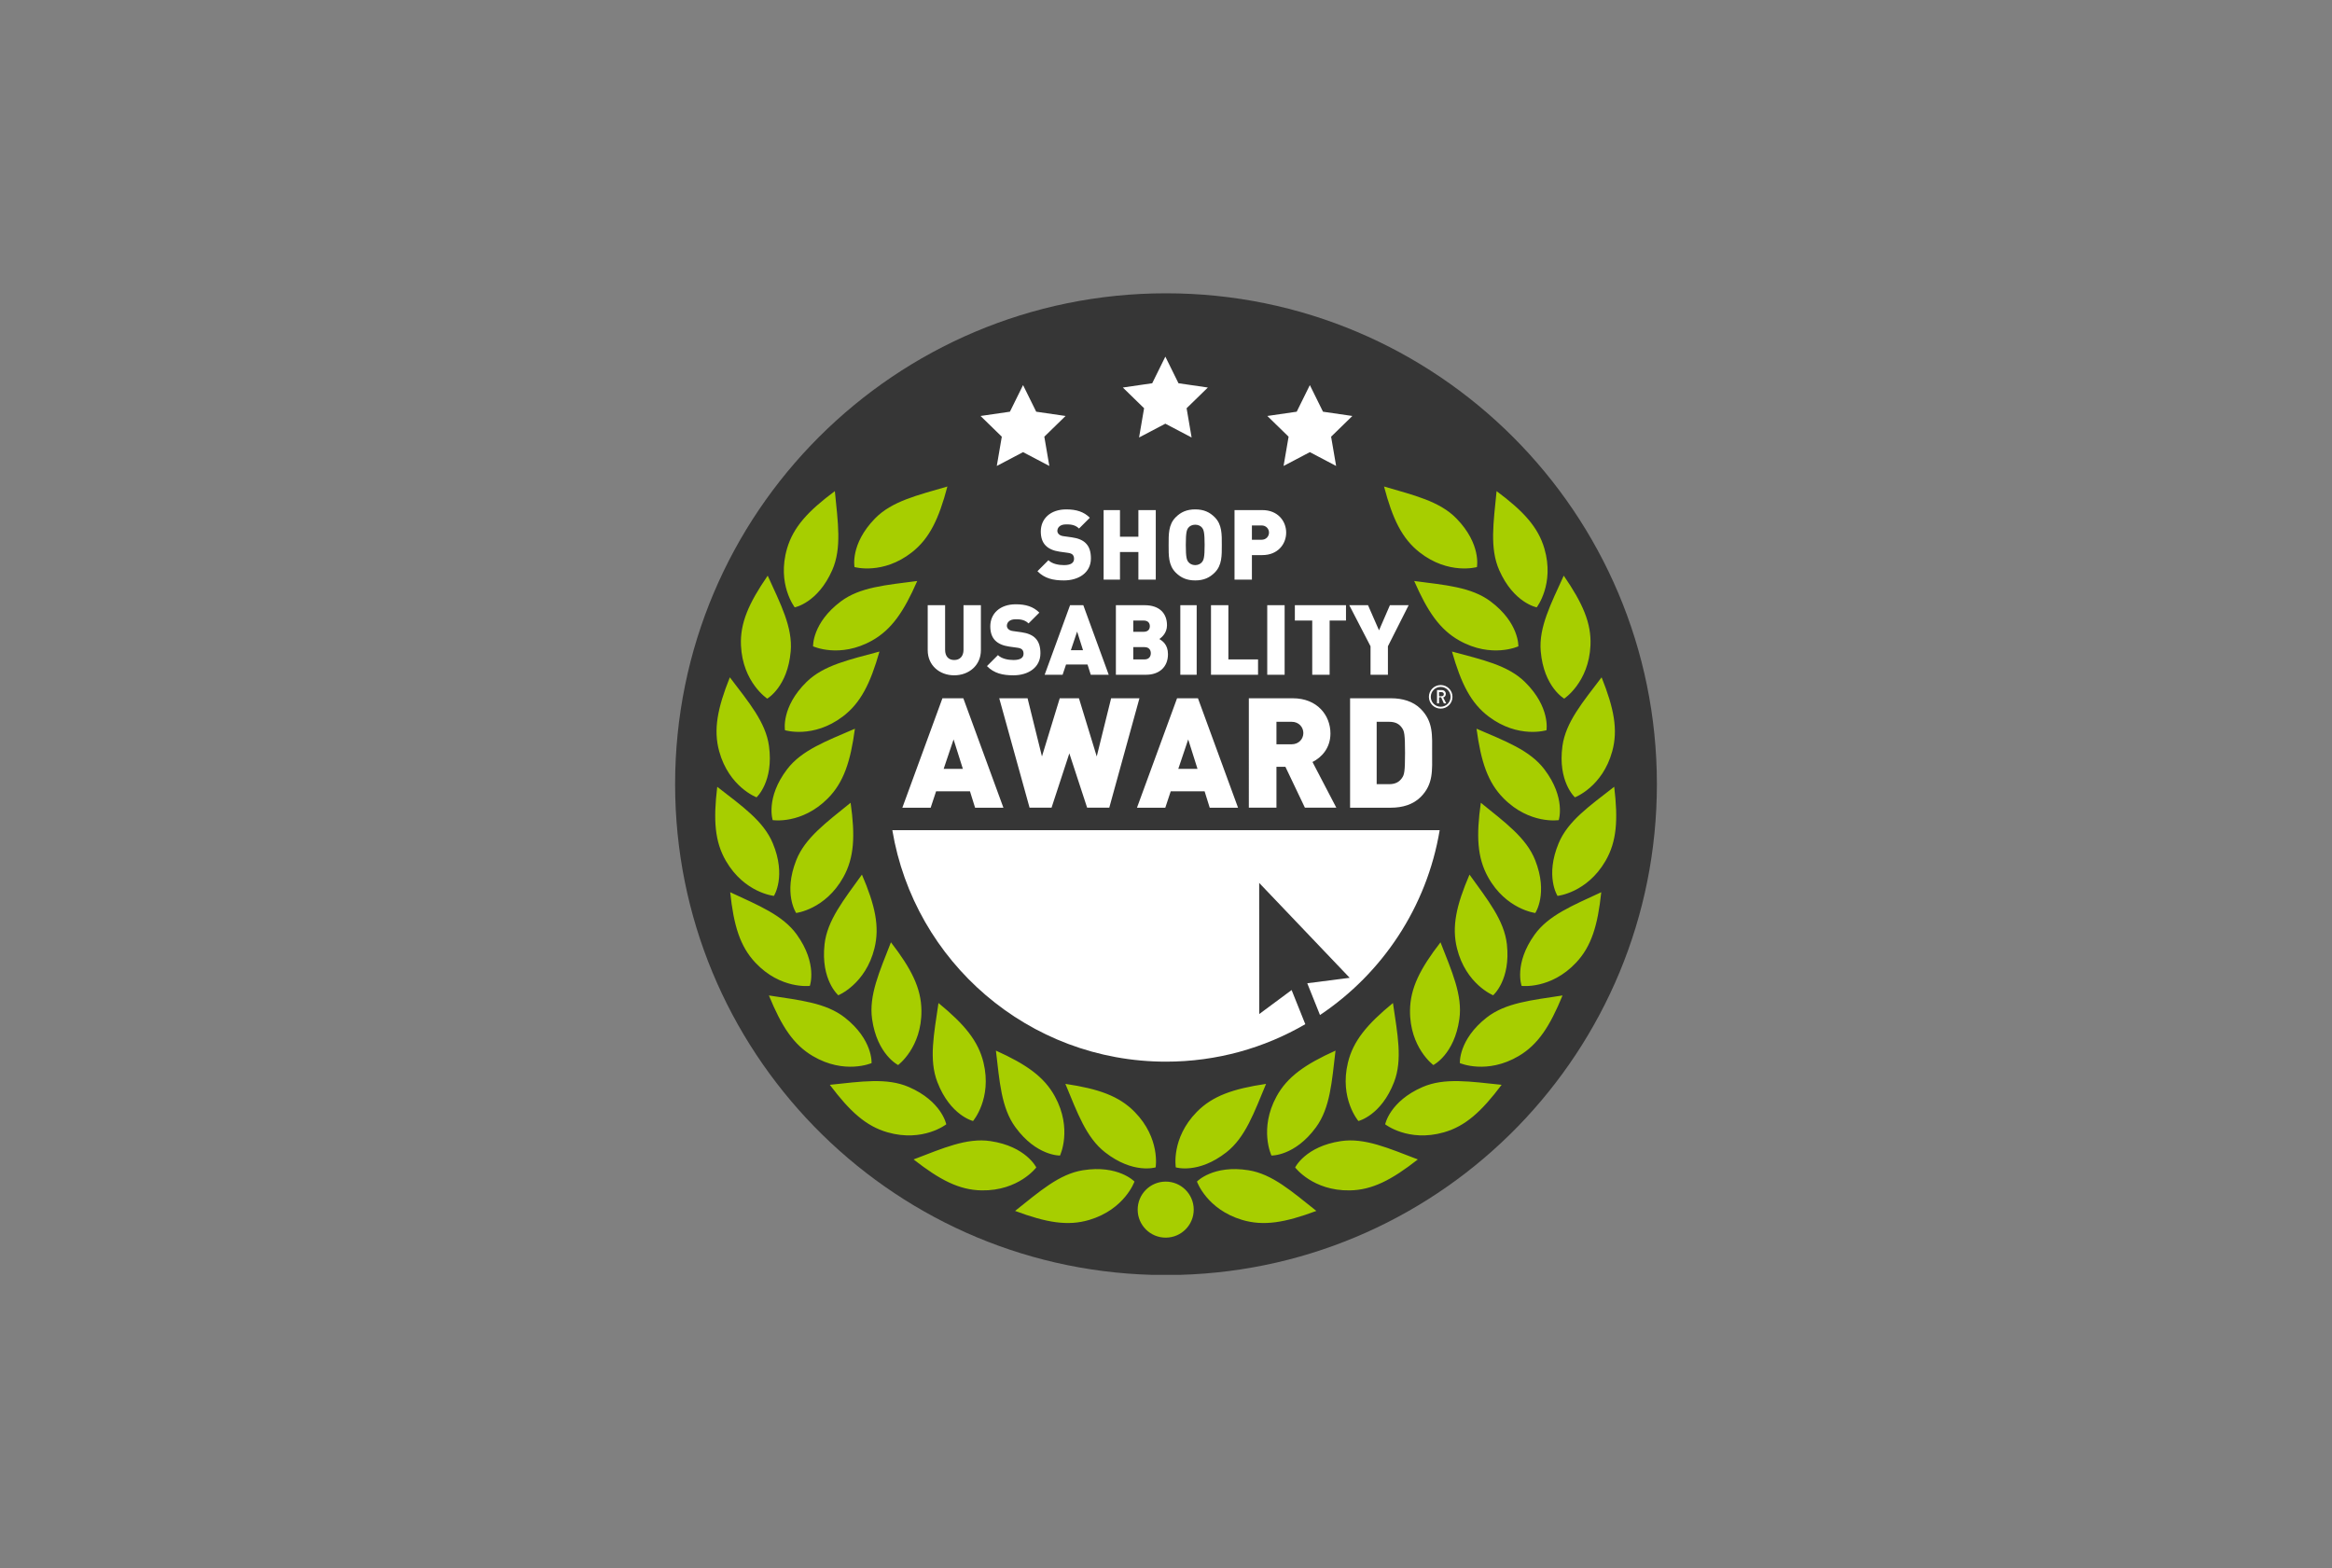
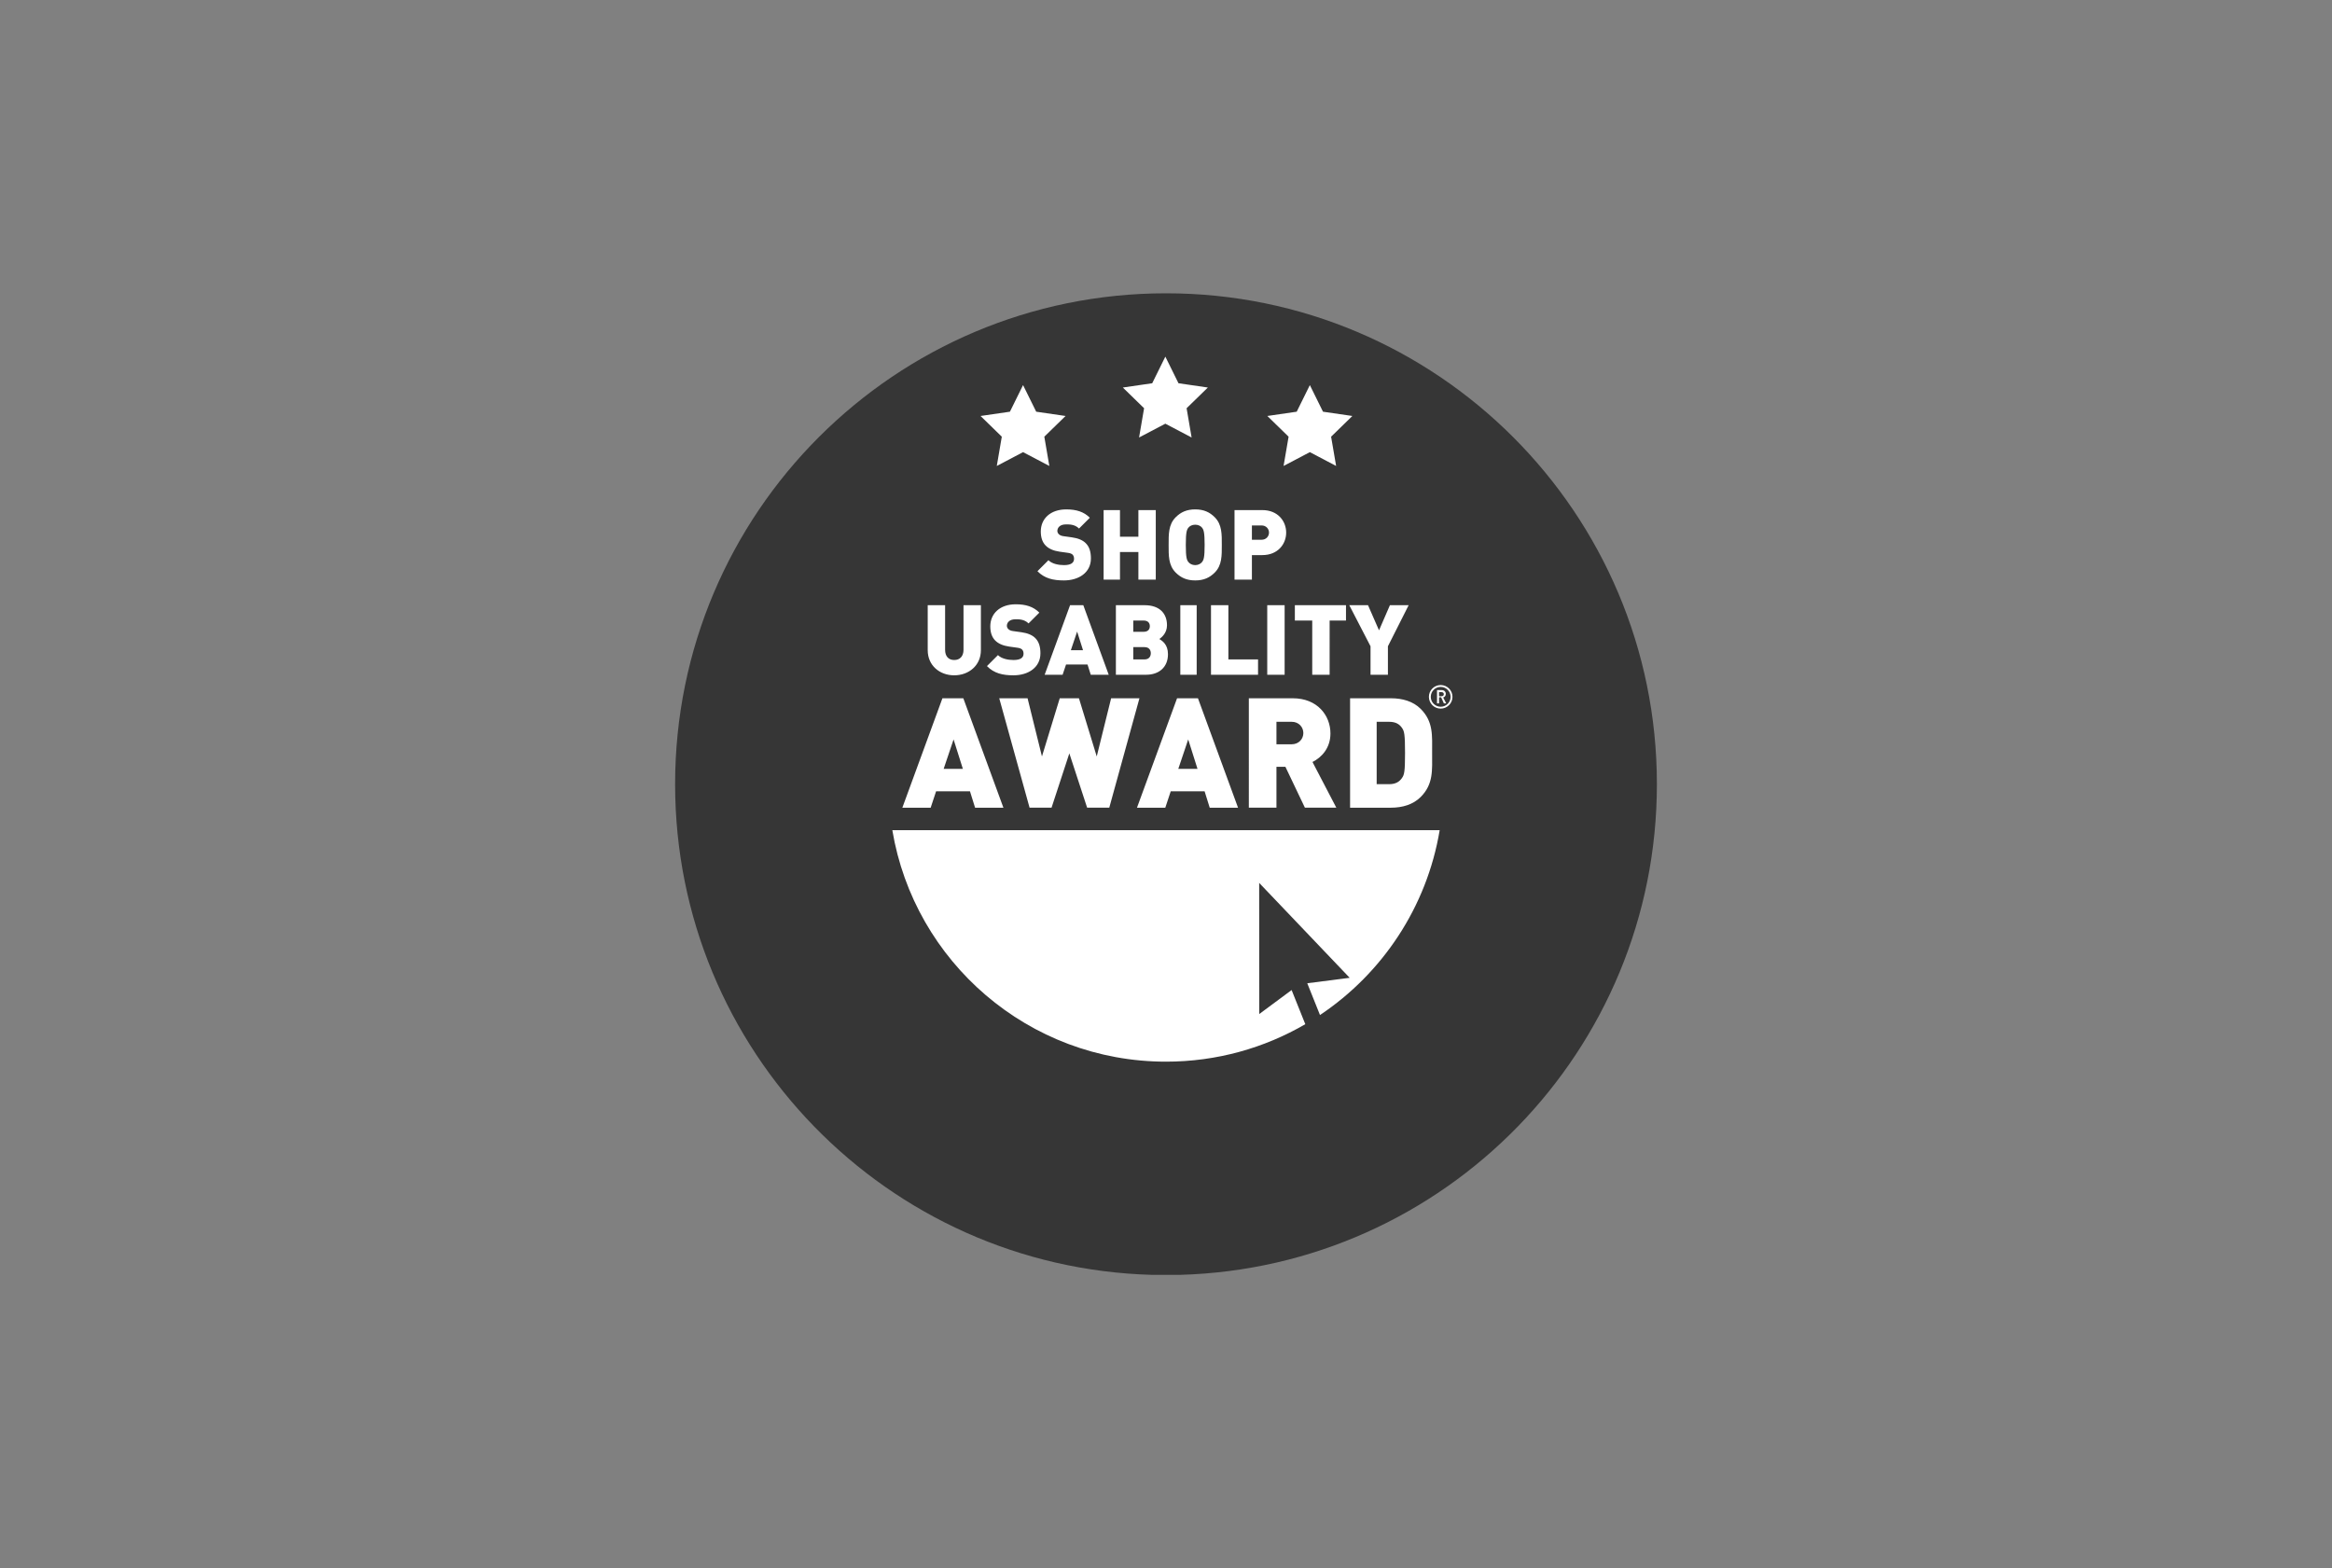
<svg xmlns="http://www.w3.org/2000/svg" version="1.1" id="Layer_1" x="0px" y="0px" viewBox="0 0 345 232" style="enable-background:new 0 0 345 232;" xml:space="preserve">
  <rect x="0" y="0" width="345" height="232" fill="#808080" stroke="none" />
  <style type="text/css">
	.st0{fill:#363636;}
	.st1{fill:#A7CE00;}
	.st2{fill:#FFFFFF;}
</style>
  <g>
    <path class="st0" d="M99.877,116.015c0,39.413,31.394,71.493,70.541,72.593h4.164   c39.147-1.1,70.541-33.18,70.541-72.593c0-40.108-32.514-72.623-72.623-72.623S99.877,75.906,99.877,116.015   L99.877,116.015z" />
-     <path class="st1" d="M134.914,81.706c2.598-2.042,3.983-4.937,5.245-9.73c-4.446,1.301-8.214,2.174-10.703,4.722   c-3.711,3.798-3.038,7.196-3.038,7.196S130.607,85.091,134.914,81.706z M120.288,95.621   c0,0,3.956,1.827,8.732-0.857c2.881-1.619,4.694-4.266,6.678-8.809c-4.593,0.603-8.45,0.886-11.302,3.021   C120.145,92.16,120.288,95.621,120.288,95.621z M124.669,106.017c2.638-1.989,4.082-4.856,5.44-9.623   c-4.471,1.211-8.256,2.008-10.796,4.505c-3.787,3.723-3.183,7.134-3.183,7.134S120.295,109.315,124.669,106.017z    M114.315,121.333c0,0,4.305,0.671,8.161-3.221c2.325-2.348,3.342-5.391,4.002-10.304   c-4.251,1.841-7.882,3.172-10.037,6.008C113.227,118.044,114.315,121.333,114.315,121.333z M124.771,129.766   c1.605-2.888,1.762-6.094,1.07-11.002c-3.596,2.921-6.732,5.183-8.041,8.496v0   c-1.952,4.939-0.016,7.811-0.016,7.811S122.11,134.555,124.771,129.766z M124.019,147.245c0,0,4.039-1.634,5.351-6.953   c0.791-3.208,0.102-6.342-1.854-10.898c-2.704,3.762-5.137,6.768-5.531,10.309   C121.397,144.981,124.019,147.245,124.019,147.245z M132.868,157.567c0,0,3.505-2.589,3.45-8.067   c-0.033-3.304-1.482-6.168-4.511-10.092c-1.681,4.317-3.288,7.834-2.788,11.361   C129.765,156.027,132.868,157.567,132.868,157.567z M138.676,160.089c1.908,4.956,5.277,5.759,5.277,5.759   s2.834-3.31,1.55-8.636c-0.775-3.212-2.829-5.677-6.662-8.821C138.173,152.976,137.397,156.764,138.676,160.089z    M156.817,170.957c0,0,1.875-3.933-0.751-8.741c-1.584-2.9-4.209-4.745-8.728-6.783   c0.547,4.6,0.784,8.46,2.885,11.337C153.354,171.058,156.817,170.957,156.817,170.957z M163.481,170.474   c4.183,3.272,7.486,2.23,7.486,2.23s0.731-4.295-3.107-8.205c-2.315-2.358-5.344-3.417-10.247-4.146   C159.394,164.63,160.675,168.279,163.481,170.474z M123.12,84.352c1.436-3.26,0.841-7.082,0.39-11.692   c-3.978,2.958-6.147,5.323-7.073,8.495c-1.536,5.259,1.138,8.699,1.138,8.699S120.979,89.212,123.12,84.352z    M113.505,103.356c0,0,3.015-1.706,3.473-6.997c0.307-3.549-1.489-6.974-3.403-11.193   c-2.81,4.083-4.101,7.021-3.954,10.323C109.865,100.962,113.505,103.356,113.505,103.356z M111.924,117.961   c0,0,2.563-2.33,1.841-7.591c-0.484-3.53-2.993-6.473-5.792-10.164c-1.839,4.603-2.448,7.754-1.576,10.941   C107.844,116.43,111.924,117.961,111.924,117.961z M114.494,132.543c0,0,1.877-2.911-0.174-7.809v0   c-1.376-3.286-4.557-5.485-8.211-8.332c-0.593,4.921-0.371,8.123,1.292,10.978   C110.158,132.114,114.494,132.543,114.494,132.543z M119.807,145.856c0,0,1.179-3.257-1.916-7.573   c-2.076-2.895-5.668-4.327-9.867-6.285c0.523,4.929,1.455,8,3.714,10.411   C115.485,146.407,119.807,145.856,119.807,145.856z M128.941,157.28c0,0,0.22-3.457-3.958-6.734   c-2.803-2.199-6.653-2.568-11.231-3.273c1.881,4.586,3.635,7.274,6.479,8.956   C124.945,159.018,128.941,157.28,128.941,157.28z M134.459,160.82L134.459,160.82   c-3.268-1.419-7.086-0.802-11.694-0.327c2.98,3.961,5.356,6.118,8.533,7.027c5.267,1.507,8.693-1.185,8.693-1.185   S139.33,162.935,134.459,160.82z M153.31,172.717c0,0-1.518-3.113-6.771-3.895   c-3.523-0.524-7.052,1.059-11.38,2.71c3.904,3.055,6.757,4.523,10.061,4.579   C150.698,176.204,153.31,172.717,153.31,172.717z M160.206,173.133L160.206,173.133   c-3.518,0.562-6.405,3.136-10.033,6.016c4.643,1.736,7.806,2.275,10.973,1.332c5.25-1.563,6.69-5.676,6.69-5.676   S165.45,172.295,160.206,173.133z M210.002,81.706c4.307,3.385,8.496,2.188,8.496,2.188s0.673-3.398-3.038-7.196   c-2.49-2.548-6.257-3.421-10.703-4.722C206.019,76.769,207.405,79.664,210.002,81.706z M215.897,94.764   c4.776,2.684,8.732,0.857,8.732,0.857s0.143-3.461-4.108-6.644c-2.852-2.135-6.708-2.419-11.302-3.021   C211.203,90.498,213.016,93.146,215.897,94.764z M220.248,106.017c4.374,3.298,8.539,2.016,8.539,2.016   s0.604-3.411-3.183-7.134l0,0c-2.54-2.498-6.325-3.294-10.796-4.505   C216.166,101.162,217.609,104.028,220.248,106.017z M230.602,121.333c0,0,1.088-3.289-2.125-7.517   c-2.155-2.836-5.787-4.168-10.037-6.008c0.66,4.913,1.677,7.956,4.002,10.304   C226.297,122.004,230.602,121.333,230.602,121.333z M227.117,127.26l0-0   c-1.309-3.313-4.446-5.576-8.041-8.496c-0.692,4.908-0.535,8.114,1.07,11.002   c2.661,4.788,6.987,5.306,6.987,5.306S229.069,132.199,227.117,127.26z M220.898,147.245   c0,0,2.622-2.264,2.034-7.542c-0.394-3.541-2.827-6.547-5.531-10.309c-1.955,4.555-2.645,7.689-1.854,10.898   C216.859,145.612,220.898,147.245,220.898,147.245z M208.6,149.5c-0.055,5.478,3.45,8.067,3.45,8.067   s3.103-1.54,3.849-6.797c0.5-3.527-1.107-7.045-2.788-11.361C210.082,143.332,208.633,146.196,208.6,149.5z    M206.241,160.089c1.28-3.325,0.504-7.113-0.165-11.697c-3.833,3.144-5.887,5.609-6.662,8.821   c-1.284,5.326,1.55,8.636,1.55,8.636S204.333,165.045,206.241,160.089z M194.695,166.769   c2.101-2.877,2.338-6.737,2.885-11.337c-4.519,2.038-7.144,3.883-8.728,6.783c-2.626,4.808-0.751,8.741-0.751,8.741   S191.563,171.058,194.695,166.769z M181.436,170.474L181.436,170.474c2.806-2.195,4.087-5.844,5.868-10.12   c-4.903,0.728-7.932,1.788-10.247,4.146c-3.838,3.909-3.107,8.205-3.107,8.205S177.254,173.745,181.436,170.474z    M227.342,89.854c0,0,2.674-3.441,1.138-8.699c-0.926-3.172-3.095-5.537-7.073-8.495   c-0.45,4.611-1.046,8.432,0.39,11.692C223.938,89.212,227.342,89.854,227.342,89.854z M227.939,96.359h0   c0.458,5.29,3.473,6.997,3.473,6.997s3.641-2.394,3.884-7.867c0.147-3.301-1.144-6.239-3.954-10.323   C229.428,89.385,227.631,92.81,227.939,96.359z M232.993,117.961c0,0,4.08-1.53,5.526-6.814   c0.872-3.187,0.263-6.338-1.576-10.941c-2.799,3.692-5.307,6.635-5.792,10.164   C230.43,115.631,232.993,117.961,232.993,117.961z M238.808,116.401c-3.654,2.847-6.835,5.046-8.211,8.332v-0   c-2.051,4.898-0.174,7.809-0.174,7.809s4.336-0.43,7.093-5.163C239.179,124.524,239.401,121.323,238.808,116.401z    M227.026,138.283c-3.095,4.316-1.916,7.573-1.916,7.573s4.322,0.551,8.068-3.447   c2.259-2.411,3.192-5.482,3.714-10.411C232.694,133.956,229.101,135.388,227.026,138.283z M215.976,157.28   c0,0,3.996,1.738,8.71-1.051c2.844-1.683,4.598-4.37,6.479-8.956c-4.578,0.705-8.428,1.075-11.231,3.273   C215.756,153.823,215.976,157.28,215.976,157.28z M210.458,160.82L210.458,160.82   c-4.871,2.114-5.532,5.515-5.532,5.515s3.426,2.692,8.693,1.185c3.177-0.909,5.553-3.065,8.533-7.027   C217.544,160.018,213.726,159.402,210.458,160.82z M198.377,168.822c-5.253,0.782-6.771,3.895-6.771,3.895   s2.613,3.487,8.09,3.394c3.304-0.056,6.157-1.524,10.061-4.579C205.43,169.88,201.901,168.297,198.377,168.822z    M177.081,174.805c0,0,1.44,4.113,6.69,5.676c3.167,0.943,6.33,0.404,10.973-1.332   c-3.628-2.88-6.516-5.453-10.033-6.016C179.468,172.295,177.081,174.805,177.081,174.805z M172.433,174.812   c-2.289,0.012-4.135,1.878-4.123,4.168h-0c0.012,2.289,1.878,4.136,4.168,4.123   c2.289-0.012,4.135-1.878,4.123-4.168C176.588,176.646,174.722,174.8,172.433,174.812z" />
    <path class="st2" d="M189.894,68.936l3.887-2.044l3.887,2.044l-0.742-4.329l3.145-3.065l-4.346-0.632l-1.944-3.938   l-1.944,3.938l-4.346,0.632l3.145,3.065L189.894,68.936z M147.466,68.936l3.887-2.044l3.887,2.044l-0.742-4.329   l3.145-3.065l-4.346-0.632l-1.944-3.938l-1.944,3.938l-4.346,0.632l3.145,3.065L147.466,68.936z M168.515,64.726   l3.887-2.044l3.887,2.044l-0.742-4.329l3.145-3.065l-4.346-0.632l-1.944-3.938l-1.944,3.938l-4.346,0.632   l3.145,3.065L168.515,64.726z M172.5,157.067c7.512,0,14.551-2.02,20.608-5.543l-2.024-5.051l0,0l-4.788,3.549   l-0.011-19.402l13.389,14.042l-6.275,0.806l1.883,4.7c9.22-6.164,15.805-15.96,17.706-27.344H132.013   C135.257,142.255,152.147,157.067,172.5,157.067z M138.486,117.074h5.014l0.756,2.421h4.19l-5.93-16.189h-3.091   l-5.93,16.189h4.19L138.486,117.074z M141.073,109.395l1.374,4.35h-2.839L141.073,109.395z M155.567,119.494   l2.633-8.037l2.633,8.037h3.274l4.465-16.189h-4.19l-2.129,8.609l-2.633-8.609h-2.839l-2.633,8.609l-2.129-8.609   h-4.19l4.488,16.189H155.567z M173.198,117.074h5.014l0.756,2.421h4.19l-5.93-16.189h-3.091l-5.93,16.189h4.19   L173.198,117.074z M175.785,109.395l1.374,4.35h-2.839L175.785,109.395z M184.755,119.494h4.085v-6.052h1.325   l2.885,6.052h0h4.648l-3.526-6.761c1.282-0.641,2.656-1.999,2.656-4.22c0-2.679-1.946-5.207-5.564-5.207h-6.509   L184.755,119.494L184.755,119.494z M188.84,106.785h2.24c1.099,0,1.74,0.817,1.74,1.664   s-0.641,1.664-1.74,1.664h-2.24V106.785z M210.177,104.873c-1.122-1.122-2.702-1.567-4.396-1.567h-6.047v16.189   h6.047c1.694,0,3.274-0.46,4.396-1.582c1.901-1.9,1.694-3.956,1.694-6.52   C211.871,108.828,212.077,106.773,210.177,104.873z M207.429,115.074c-0.366,0.549-0.916,0.941-1.923,0.941h-1.839   v-9.229h1.839c1.007,0,1.557,0.377,1.923,0.926c0.321,0.458,0.435,0.933,0.435,3.681   C207.864,114.163,207.75,114.616,207.429,115.074z M141.167,99.91c2.148,0,3.948-1.452,3.948-3.716v-6.657h-2.572   v6.598c0,0.958-0.534,1.51-1.376,1.51c-0.842,0-1.347-0.552-1.347-1.51v-6.598h-2.572v6.657   C137.248,98.459,139.019,99.91,141.167,99.91z M149.946,97.646c-0.827,0-1.771-0.189-2.308-0.726l-1.626,1.625   c1.045,1.074,2.337,1.365,3.919,1.365c2.177,0,3.991-1.147,3.991-3.251c0-0.958-0.218-1.727-0.769-2.264   c-0.435-0.435-1.103-0.726-2.032-0.856l-1.248-0.174c-0.363-0.043-0.581-0.174-0.711-0.305   c-0.16-0.16-0.203-0.348-0.203-0.479c0-0.45,0.363-0.958,1.248-0.958c0.45,0,1.306-0.044,1.959,0.61   l1.597-1.597c-0.885-0.885-2.003-1.234-3.483-1.234c-2.351,0-3.774,1.379-3.774,3.266   c0,0.885,0.232,1.582,0.711,2.076c0.464,0.479,1.161,0.784,2.075,0.914l1.248,0.174   c0.334,0.044,0.551,0.145,0.682,0.276c0.145,0.16,0.203,0.363,0.203,0.61   C151.427,97.312,150.948,97.646,149.946,97.646z M157.712,98.313h3.179l0.479,1.513h2.656l-3.759-10.288h-1.96   l-3.759,10.288h2.656L157.712,98.313z M159.352,93.437l0.871,2.758h-1.8L159.352,93.437z M172.647,92.503   c0-1.785-1.147-2.966-3.295-2.966h-4.266v10.288h4.484c1.843,0,3.222-1.069,3.222-3.043   c0-1.451-0.856-1.984-1.277-2.245C171.835,94.32,172.647,93.679,172.647,92.503z M167.659,91.807h1.535   c0.697,0,0.914,0.426,0.914,0.832c0,0.406-0.218,0.832-0.914,0.832h-1.535V91.807z M169.324,97.556h-1.665v-1.816   h1.665c0.697,0,0.929,0.465,0.929,0.9C170.253,97.077,170.02,97.556,169.324,97.556z M174.618,89.537v10.288   h2.421V89.537H174.618z M179.157,89.537v10.288h6.96v-2.269h-4.388v-8.019H179.157z M187.478,89.537v10.288h2.572   V89.537H187.478z M199.128,89.537h-7.565v2.269h2.572v8.019h2.572V91.807h2.421V89.537z M202.759,95.614v4.212h2.572   v-4.212l3.066-6.076h-2.772l-1.611,3.716l-1.626-3.716h-2.772L202.759,95.614z M153.977,78.628   c0,0.885,0.232,1.582,0.711,2.075c0.464,0.479,1.161,0.784,2.075,0.914l1.248,0.174   c0.334,0.044,0.551,0.145,0.682,0.276c0.145,0.16,0.203,0.363,0.203,0.61c0,0.595-0.479,0.929-1.48,0.929   c-0.827,0-1.771-0.189-2.308-0.726l-1.626,1.626c1.045,1.074,2.337,1.365,3.919,1.365   c2.177,0,3.991-1.147,3.991-3.251c0-0.958-0.218-1.727-0.769-2.264c-0.435-0.435-1.103-0.726-2.032-0.856   l-1.248-0.174c-0.363-0.043-0.581-0.174-0.711-0.305c-0.16-0.16-0.203-0.348-0.203-0.479   c0-0.45,0.363-0.958,1.248-0.958c0.45,0,1.306-0.044,1.959,0.61l1.597-1.597   c-0.885-0.885-2.003-1.234-3.483-1.234C155.399,75.362,153.977,76.741,153.977,78.628z M165.692,81.67h2.723   v4.085h2.572V75.467h-2.572v3.934h-2.723v-3.934h-2.421v10.288h2.421V81.67z M173.935,76.523   c-1.088,1.089-1.045,2.54-1.045,4.093c0,1.553-0.043,3.005,1.045,4.093c0.755,0.755,1.625,1.161,2.888,1.161   c1.263,0,2.134-0.406,2.888-1.161c1.089-1.089,1.045-2.54,1.045-4.093c0-1.553,0.044-3.004-1.045-4.093   c-0.755-0.755-1.625-1.161-2.888-1.161C175.56,75.362,174.689,75.769,173.935,76.523z M177.839,78.076   c0.232,0.305,0.377,0.653,0.377,2.54c0,1.887-0.145,2.221-0.377,2.526c-0.189,0.247-0.552,0.465-1.016,0.465   c-0.465,0-0.827-0.218-1.016-0.465c-0.232-0.305-0.377-0.639-0.377-2.526c0-1.887,0.145-2.235,0.377-2.54   c0.189-0.247,0.552-0.45,1.016-0.45C177.287,77.626,177.65,77.829,177.839,78.076z M185.209,82.124h1.542   c2.293,0,3.527-1.63,3.527-3.329s-1.234-3.329-3.527-3.329h-4.114v10.288h2.572V82.124L185.209,82.124z    M185.209,77.736h1.426c0.697,0,1.103,0.522,1.103,1.059c0,0.537-0.406,1.059-1.103,1.059h-1.426V77.736z    M213.138,101.349c-0.963,0-1.744,0.781-1.744,1.744c0,0.963,0.781,1.744,1.744,1.744   c0.963,0,1.744-0.781,1.744-1.744C214.883,102.13,214.102,101.349,213.138,101.349z M213.138,104.56   c-0.81,0-1.467-0.657-1.467-1.467c0-0.81,0.657-1.467,1.467-1.467c0.81,0,1.467,0.657,1.467,1.467   C214.606,103.903,213.949,104.56,213.138,104.56z M213.895,102.662c0-0.331-0.235-0.566-0.604-0.566h-0.697v1.967   h0.303v-0.908h0.304l0.41,0.908h0h0.344l-0.448-0.872C213.726,103.129,213.895,102.94,213.895,102.662z    M212.896,103.003v-0.605h0.373c0.197,0,0.331,0.113,0.331,0.304c0,0.191-0.134,0.301-0.331,0.301H212.896z" />
  </g>
</svg>